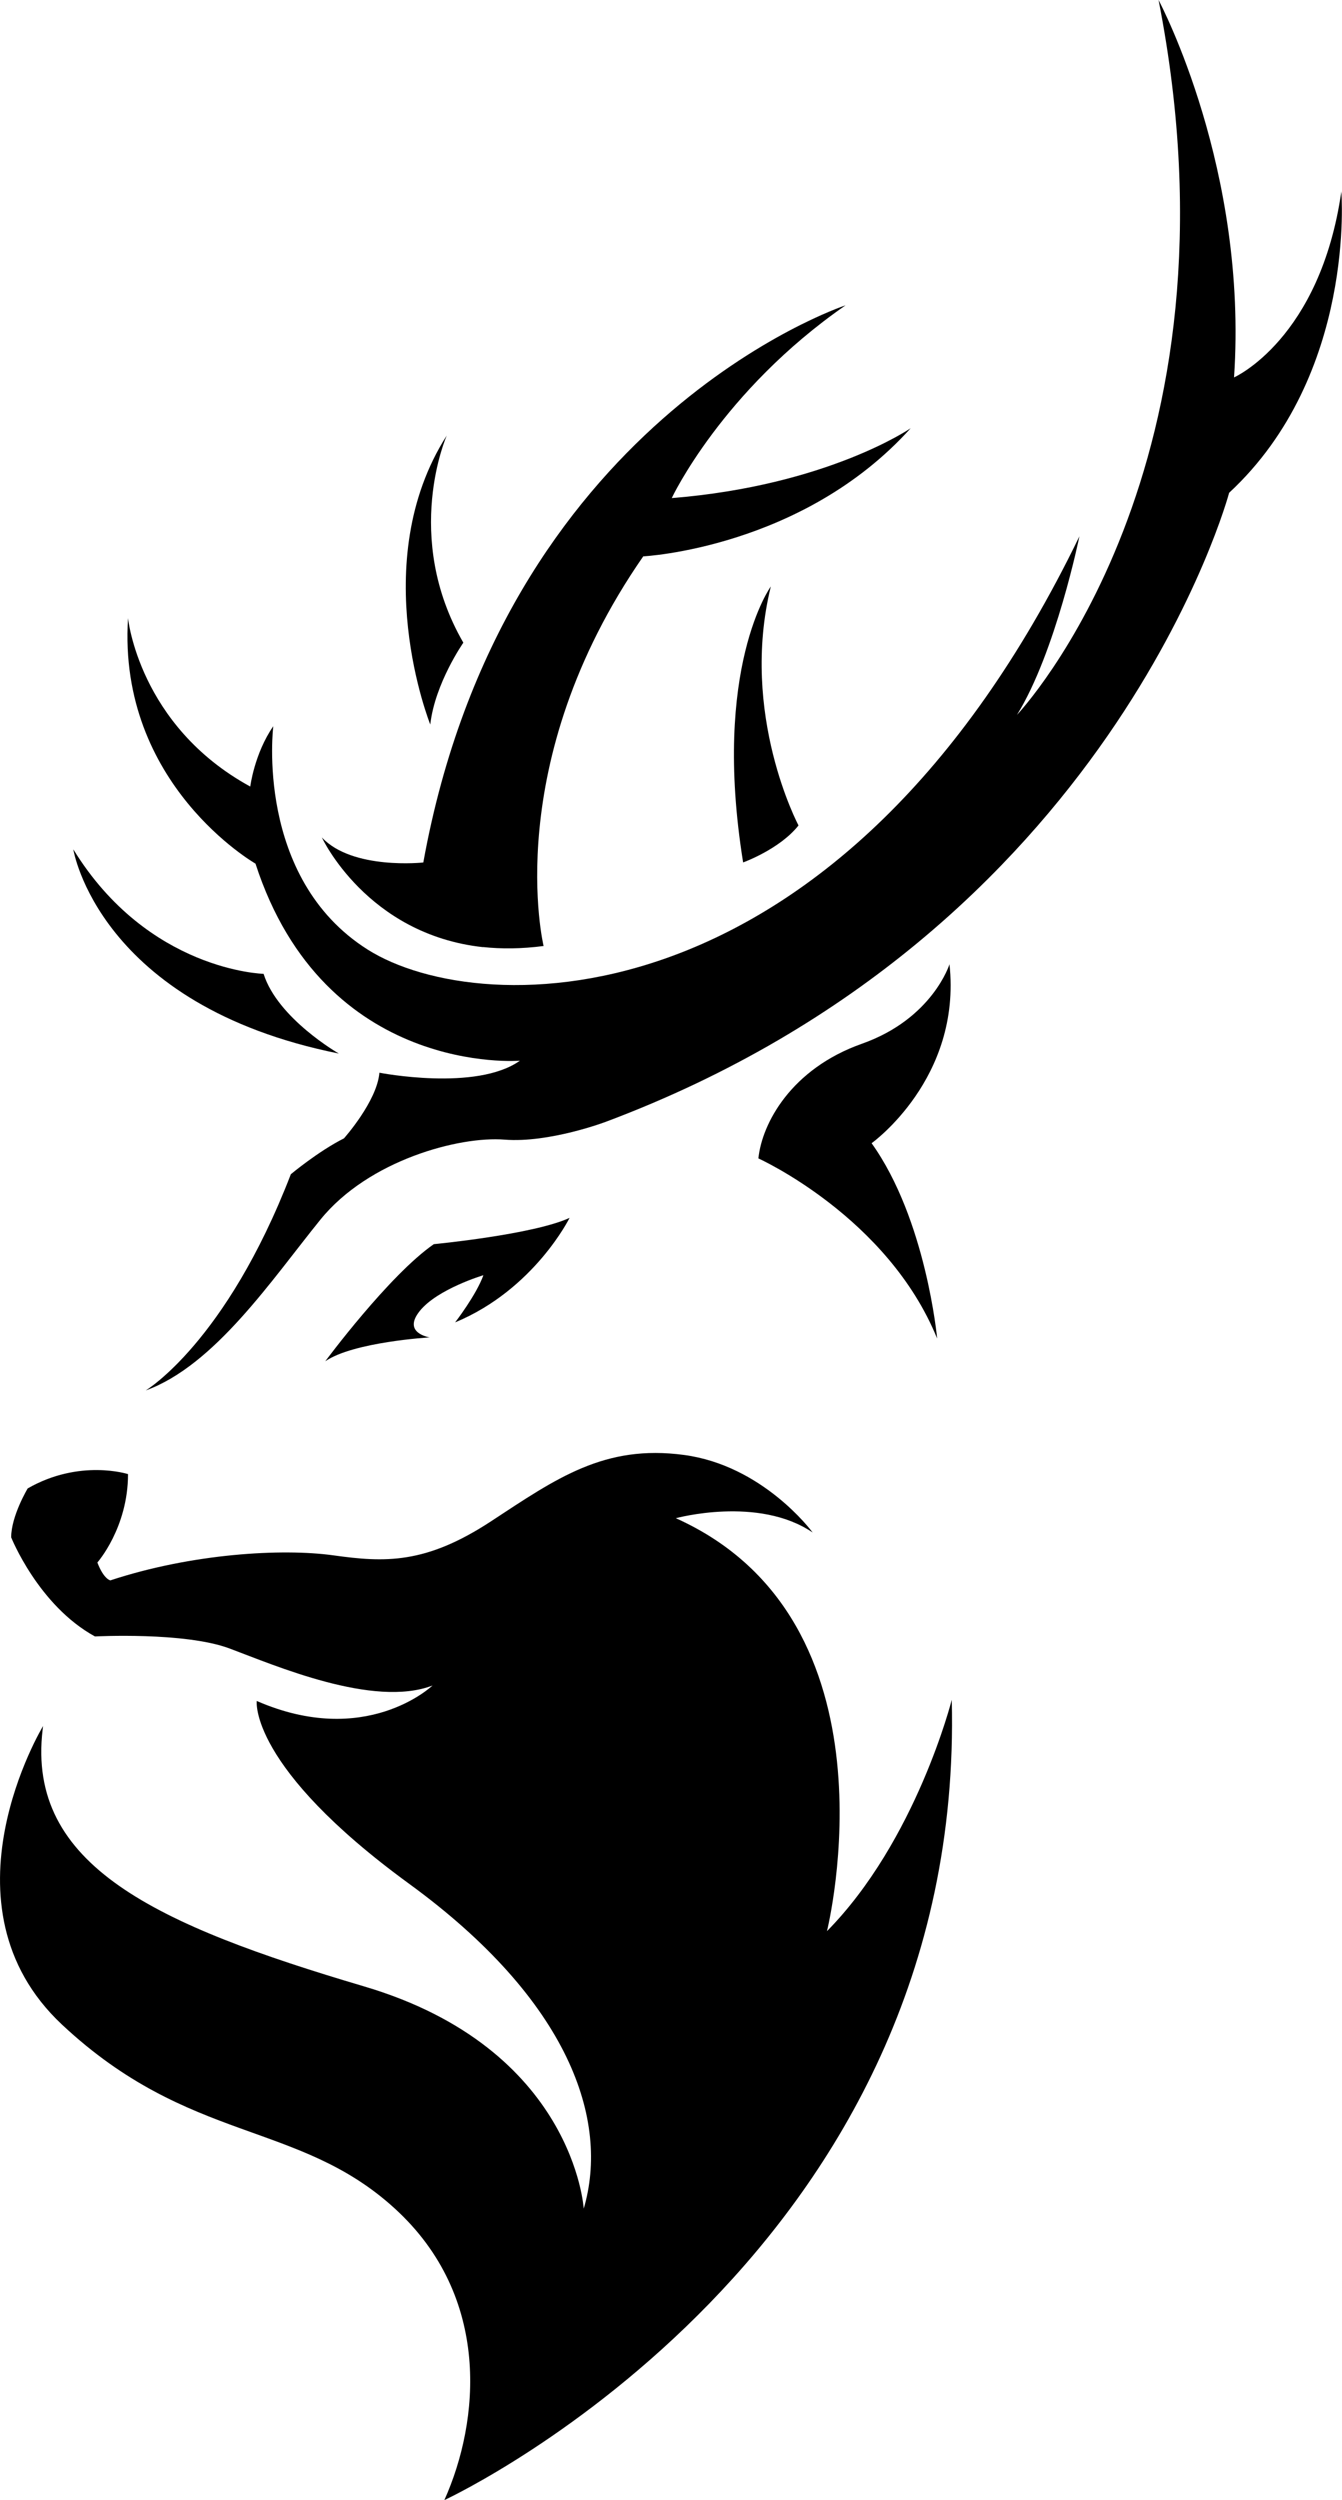
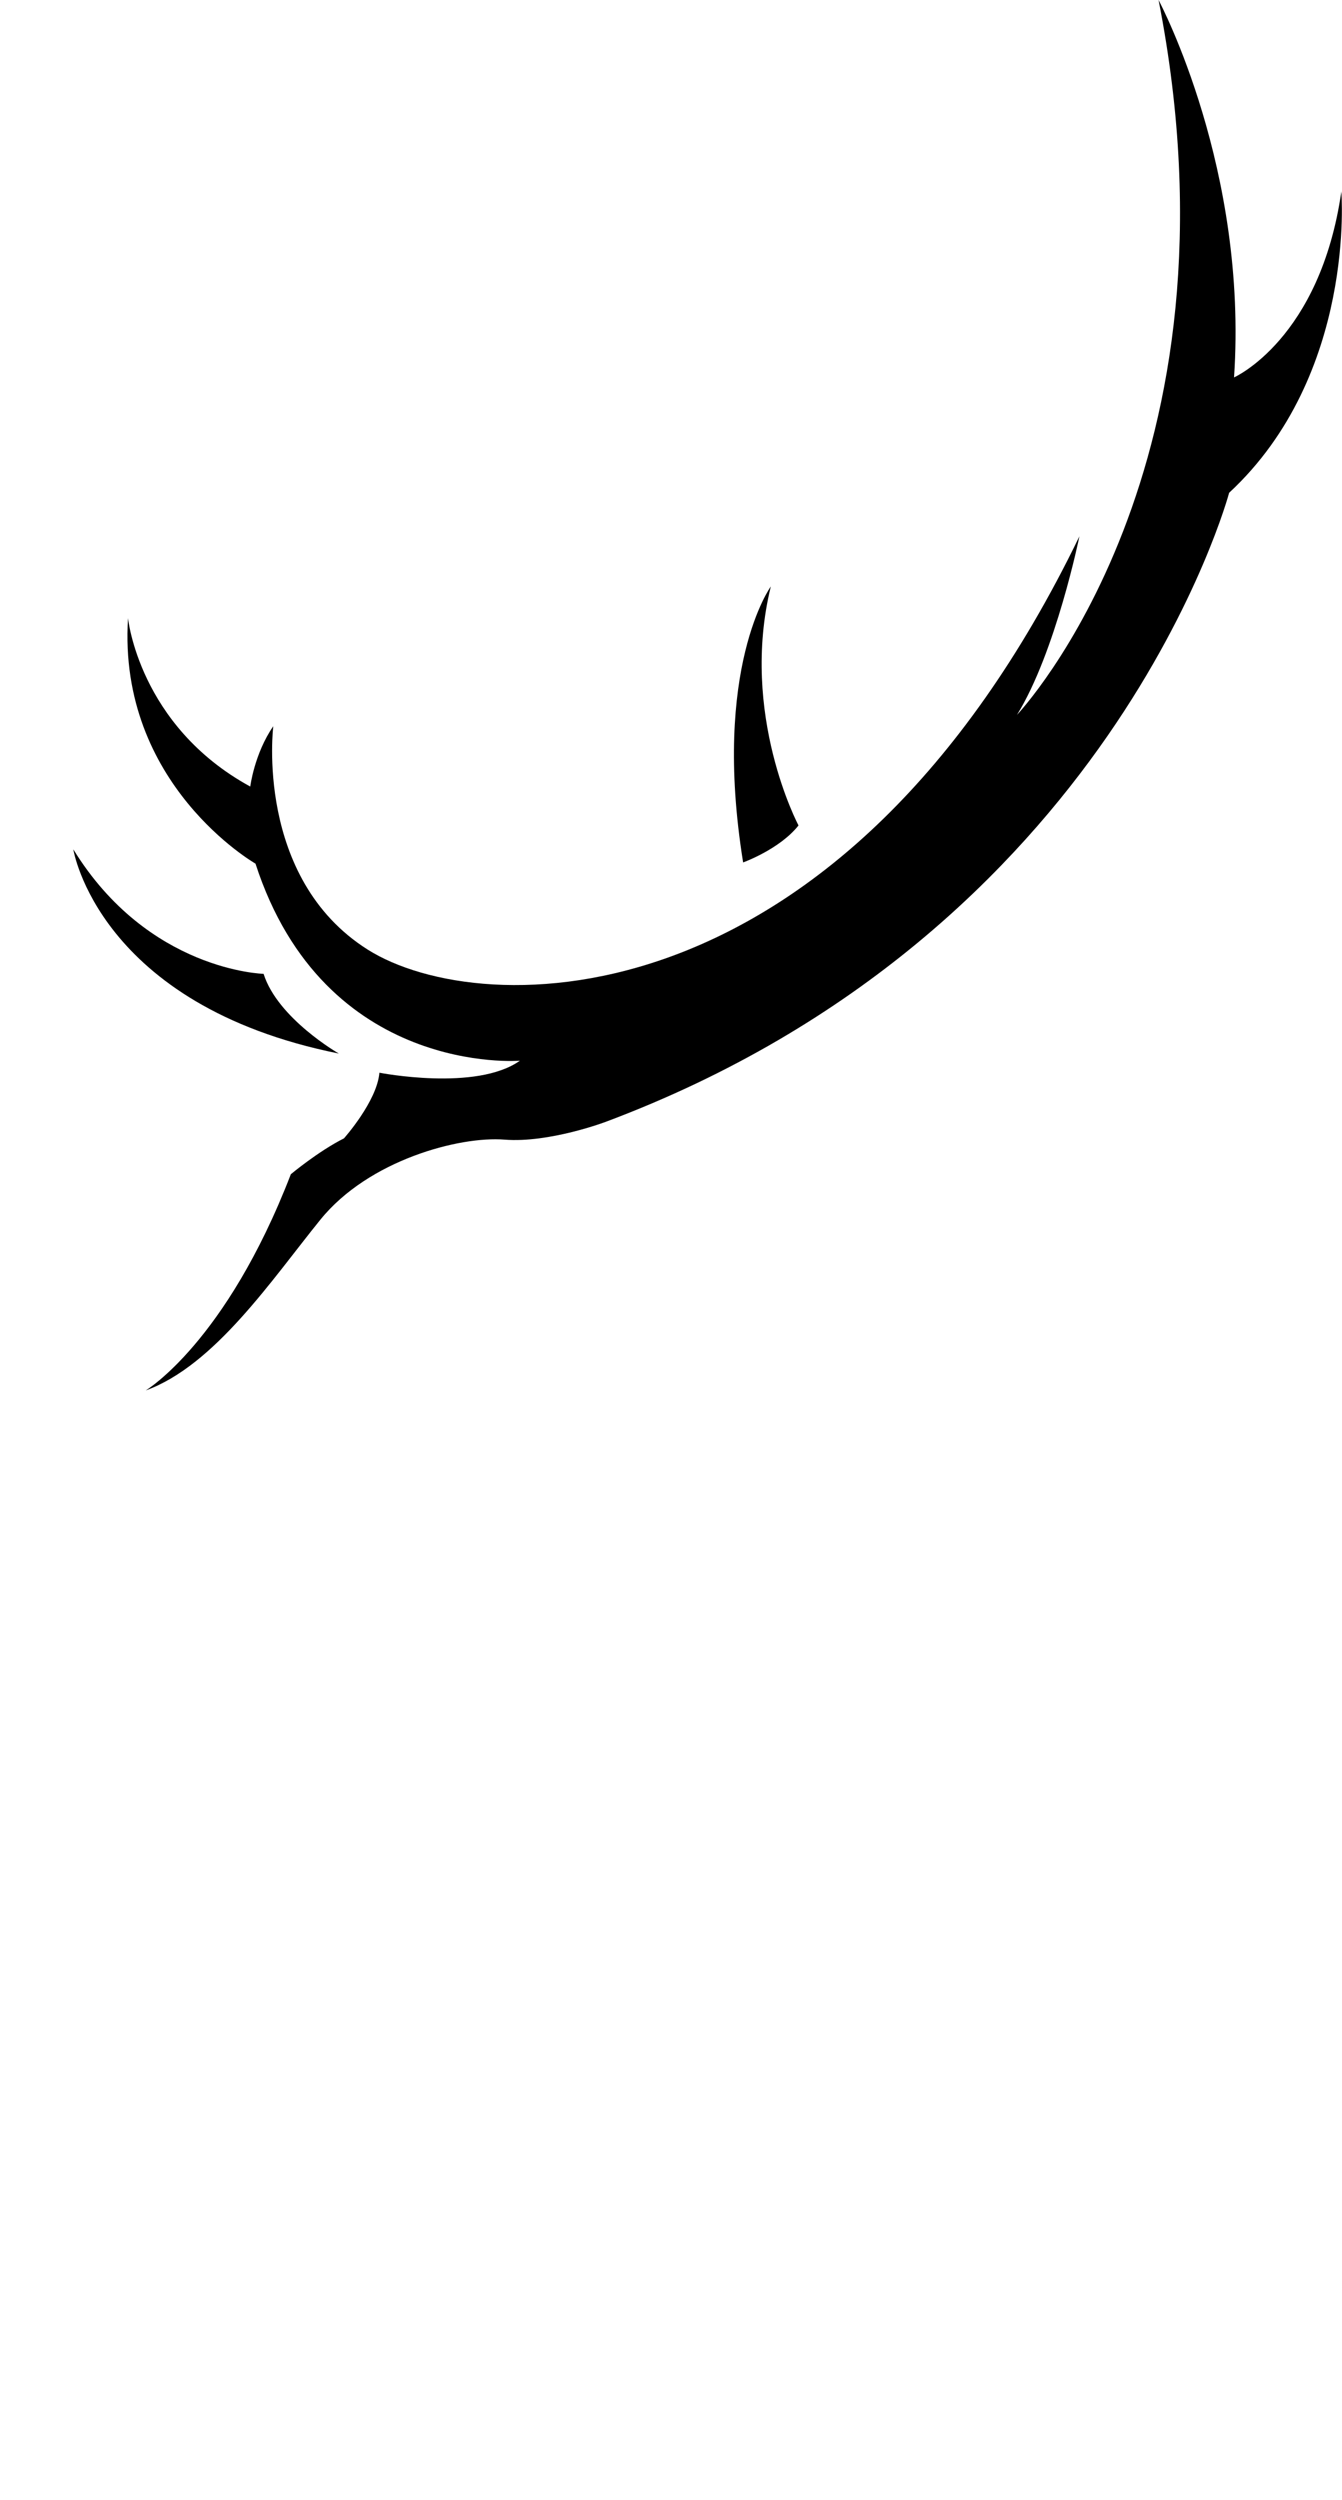
<svg xmlns="http://www.w3.org/2000/svg" width="58" height="108" viewBox="0 0 58 108" fill="none">
  <g clip-path="url(#clip0_1_55)">
-     <path d="M35.738 83.437C35.778 83.268 39.039 69.995 29.209 65.584C29.209 65.584 32.777 64.607 35.122 66.202C35.058 66.112 32.954 63.306 29.564 62.852C26.12 62.389 24.055 63.859 21.222 65.718C18.389 67.577 16.63 67.498 14.412 67.189C12.195 66.879 8.293 67.109 4.77 68.27C4.77 68.27 4.489 68.23 4.208 67.498C4.208 67.498 5.533 66.002 5.533 63.679C5.533 63.679 3.444 63.007 1.197 64.298C1.197 64.298 0.483 65.484 0.483 66.411C0.483 66.411 1.656 69.352 4.104 70.692C4.104 70.692 7.982 70.488 9.919 71.211C11.855 71.933 16.142 73.793 18.694 72.811C18.63 72.871 15.782 75.522 11.096 73.479C11.096 73.479 10.742 76.315 17.679 81.374C24.617 86.428 26.352 91.592 25.228 95.41C25.228 95.41 24.819 88.496 15.738 85.81C6.736 83.148 1.143 80.591 1.843 74.715C1.848 74.665 1.853 74.61 1.863 74.56C1.863 74.56 -2.828 82.301 2.68 87.46C8.189 92.618 12.885 91.587 17.063 95.405C21.247 99.223 20.734 104.591 19.207 107.995C19.207 107.995 19.207 107.995 19.212 107.995C19.212 107.995 19.212 107.995 19.217 107.995C19.907 107.671 41.735 97.199 41.134 73.429C41.134 73.429 39.601 79.515 35.728 83.437H35.738Z" fill="black" />
    <path d="M57.975 8.254C57.059 14.654 53.334 16.304 53.334 16.304C53.94 7.337 50.166 0.184 50.072 0C54.024 20.147 44.08 30.743 43.952 30.883C45.632 28.171 46.652 23.167 46.652 23.167C36.349 44.425 20.789 44.116 15.891 41.021C10.993 37.926 11.811 31.371 11.811 31.371C10.993 32.557 10.816 33.978 10.816 33.978C5.997 31.346 5.533 26.701 5.533 26.701C5.075 33.898 11.042 37.308 11.042 37.308C14.028 46.519 22.469 45.821 22.469 45.821C20.582 47.161 16.398 46.339 16.398 46.339C16.295 47.575 14.866 49.175 14.866 49.175C13.742 49.743 12.57 50.725 12.57 50.725C9.761 58.002 6.297 60.066 6.297 60.066C9.283 58.984 11.757 55.266 13.846 52.689C15.935 50.107 19.867 49.075 21.804 49.23C23.74 49.385 26.189 48.458 26.189 48.458C48.071 40.253 53.122 21.288 53.122 21.288C58.631 16.179 57.97 8.259 57.97 8.259L57.975 8.254Z" fill="black" />
-     <path d="M24.617 52.609C23.06 53.332 18.749 53.746 18.749 53.746C16.812 55.087 14.058 58.805 14.058 58.805C15.27 57.968 18.571 57.773 18.571 57.773C18.571 57.773 17.374 57.594 18.138 56.637C18.901 55.68 20.892 55.087 20.892 55.087C20.587 55.939 19.67 57.125 19.67 57.125C23.09 55.705 24.617 52.609 24.617 52.609Z" fill="black" />
-     <path d="M41.04 41.644C41.04 41.644 40.311 44.007 37.251 45.088C34.191 46.17 32.93 48.532 32.777 50.042C32.777 50.042 38.364 52.559 40.503 57.823C40.503 57.823 40.03 52.684 37.67 49.385C37.67 49.385 41.572 46.598 41.035 41.644H41.04Z" fill="black" />
    <path d="M32.112 37.258C32.112 37.258 33.693 36.69 34.511 35.658C34.511 35.658 31.959 30.858 33.314 25.335C33.314 25.335 30.762 28.844 32.117 37.253L32.112 37.258Z" fill="black" />
-     <path d="M20.872 40.911C21.666 40.996 22.538 40.991 23.494 40.866C23.494 40.866 21.582 32.996 27.8 24.034C27.8 24.034 34.689 23.685 39.36 18.497C39.36 18.497 35.763 20.974 29.032 21.517C29.032 21.517 31.2 16.892 36.546 13.188C36.32 13.263 21.744 18.198 18.295 37.258C18.295 37.258 15.235 37.592 13.91 36.176C13.91 36.176 15.851 40.368 20.877 40.916L20.872 40.911Z" fill="black" />
-     <path d="M20.025 27.763C17.374 23.172 19.31 18.811 19.31 18.811C15.792 24.308 18.596 31.297 18.596 31.297C18.798 29.517 20.025 27.763 20.025 27.763Z" fill="black" />
    <path d="M14.644 45.512C14.644 45.512 12.003 44.002 11.392 42.068C11.392 42.068 6.406 41.953 3.168 36.69C3.168 36.69 4.238 43.423 14.644 45.512Z" fill="black" />
  </g>
  <defs>
    <clipPath id="clip0_1_55">
      <rect width="58" height="108" fill="white" />
    </clipPath>
  </defs>
</svg>